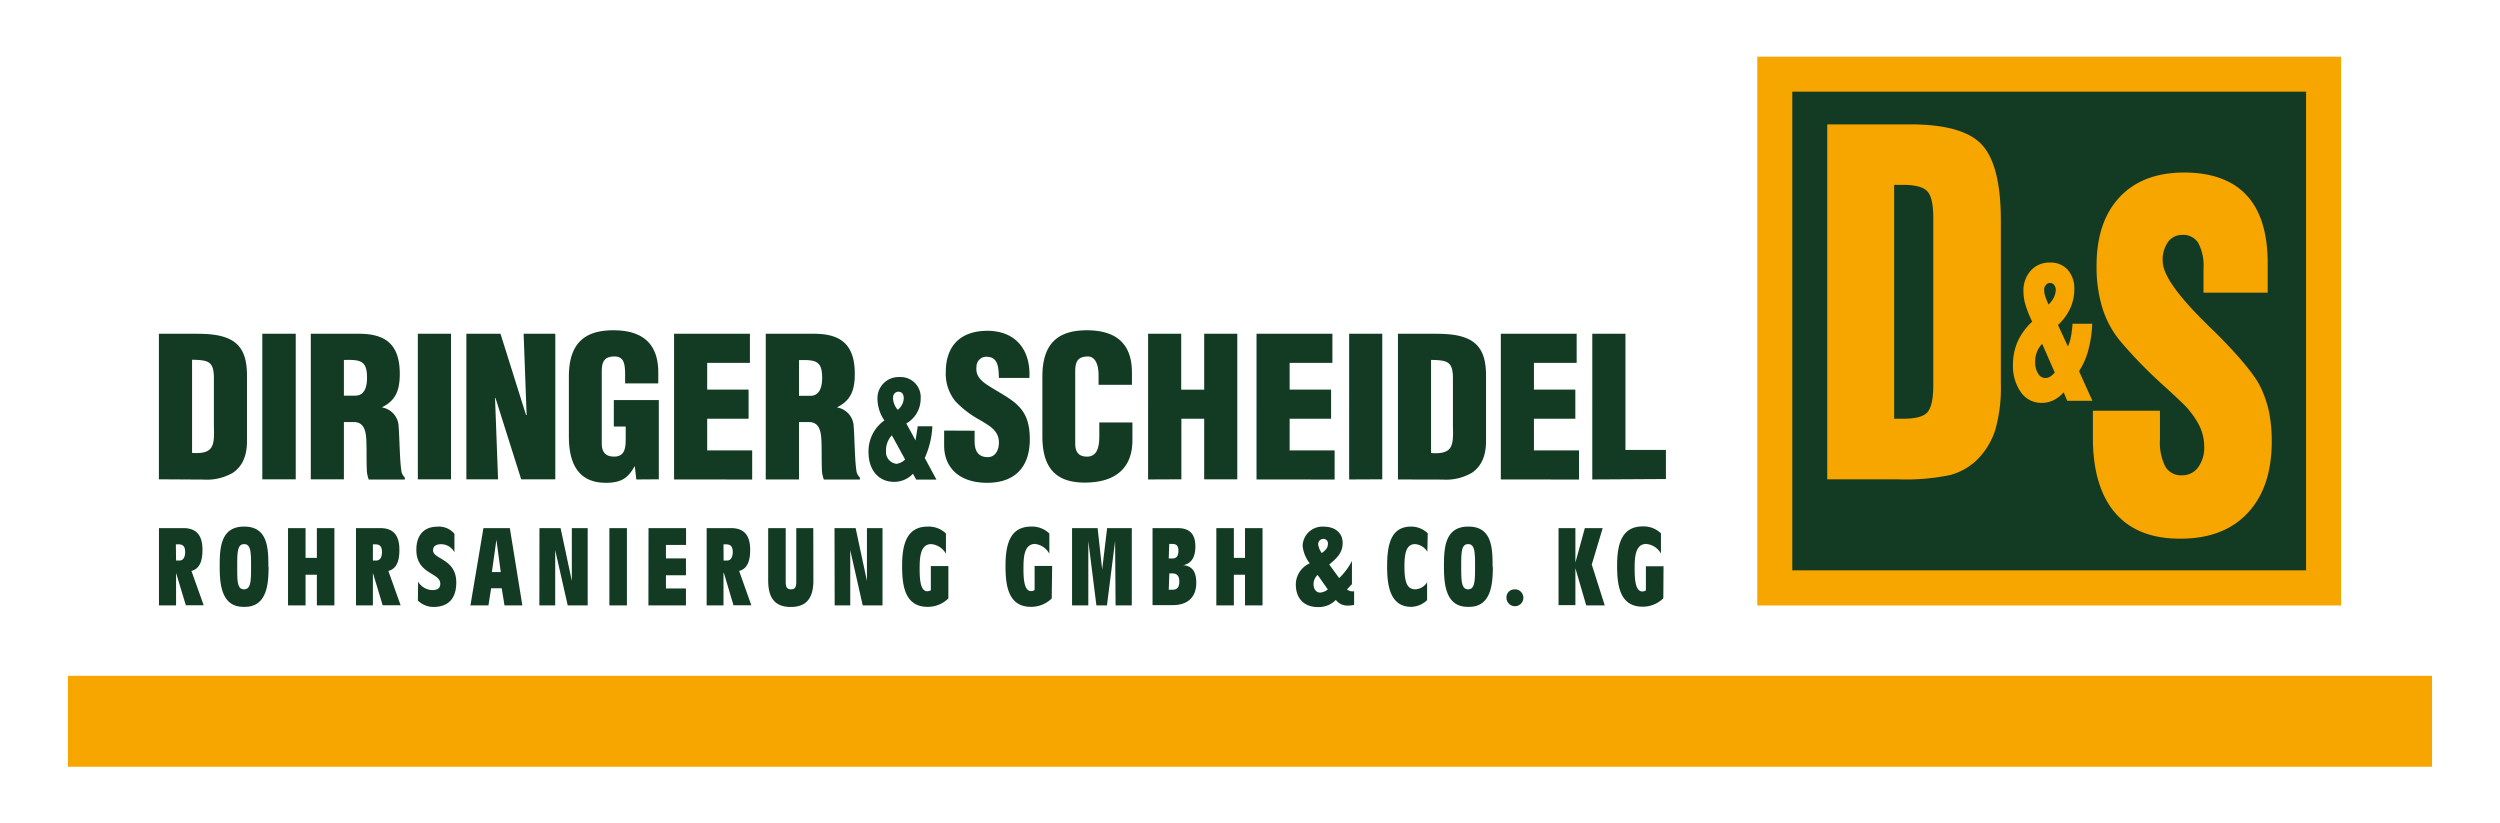
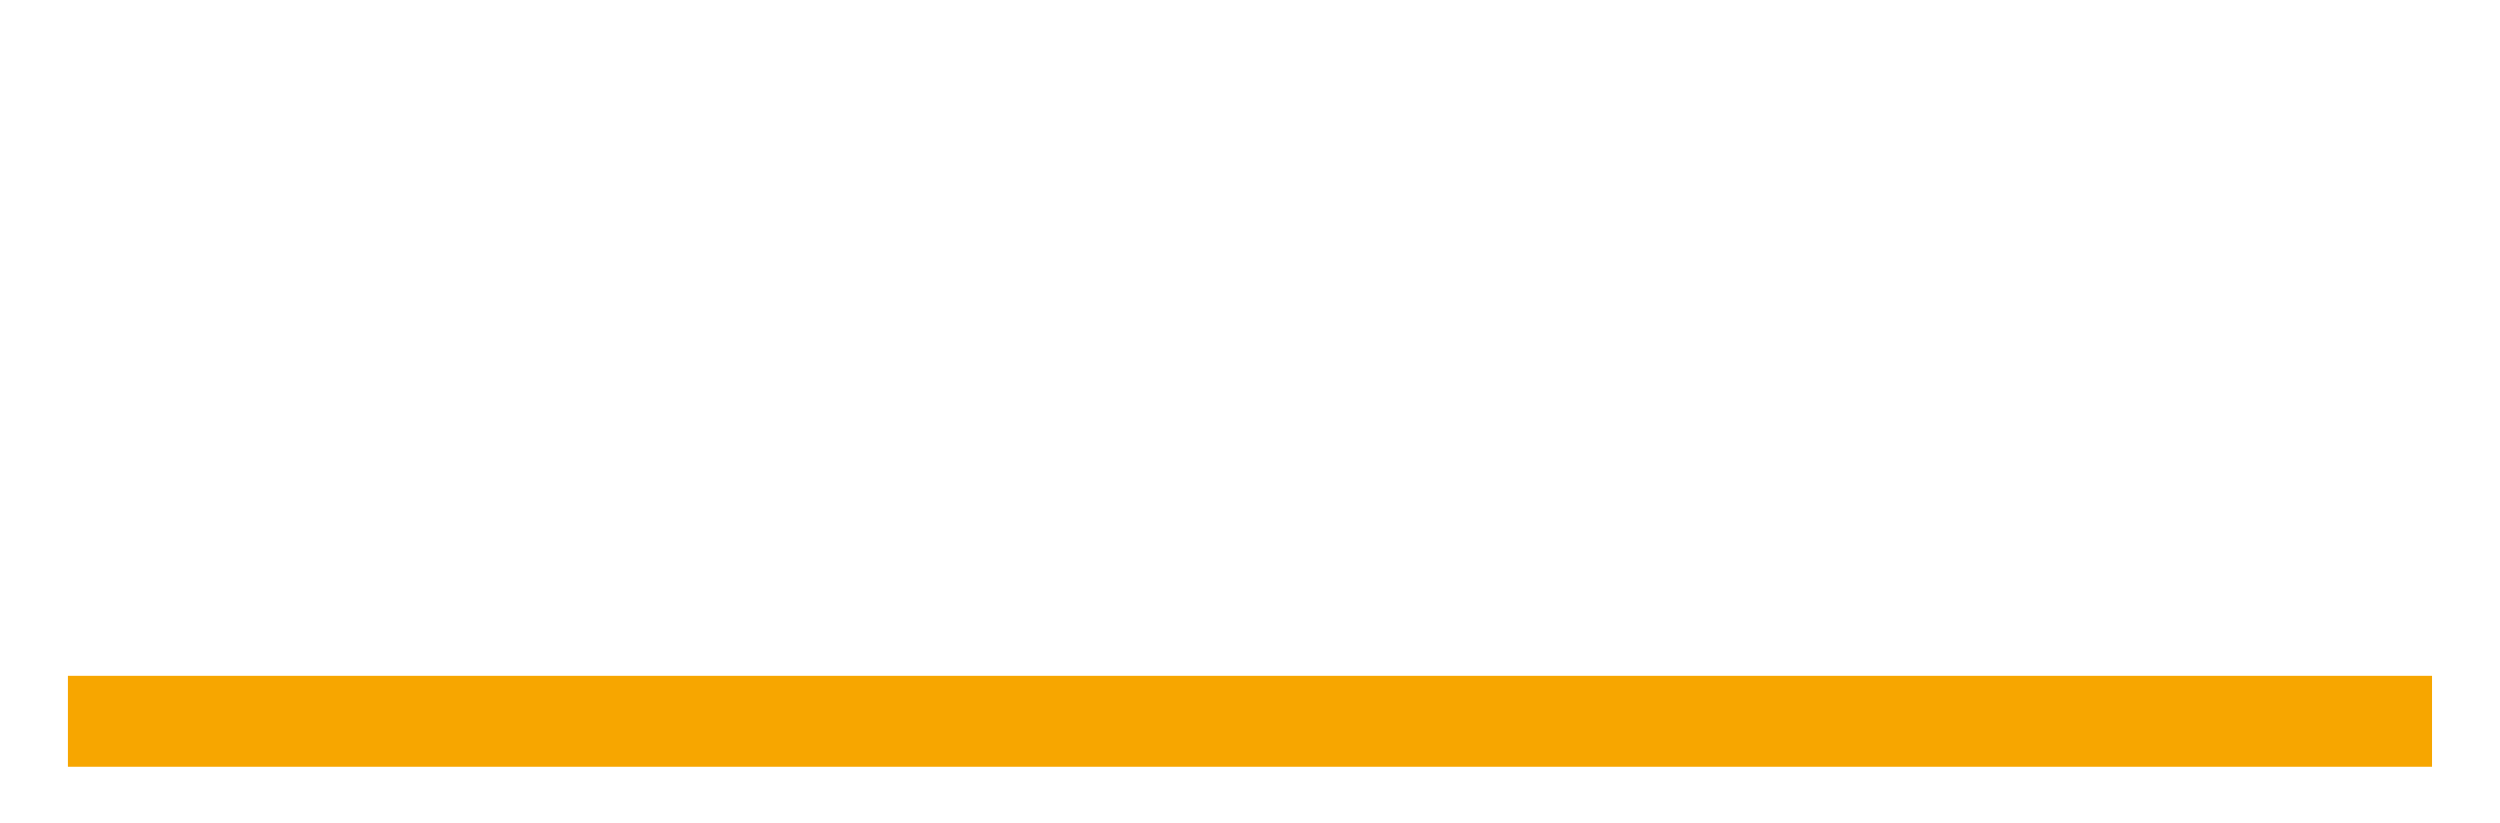
<svg xmlns="http://www.w3.org/2000/svg" id="Logo_Zeichenwege" data-name="Logo Zeichenwege" viewBox="0 0 473.39 155.91">
  <defs>
    <style>.cls-1{fill:#f7a600;}.cls-2{fill:#133b23;}</style>
  </defs>
  <title>Zeichenfläche 1</title>
  <rect class="cls-1" x="12.86" y="127.97" width="447.66" height="17.22" />
-   <rect class="cls-1" x="332.75" y="10.73" width="110.55" height="103.92" />
-   <path class="cls-2" d="M436.67,108H339.38V17.36h97.29Zm-7-29.94a21.56,21.56,0,0,0-1.6-4.71c-1-2.14-3.81-5.66-8.76-10.57l-1-.95-.35-.37q-8.44-8.23-8.44-12a5.8,5.8,0,0,1,1-3.63,3.27,3.27,0,0,1,2.73-1.35,3.32,3.32,0,0,1,3,1.52,9.07,9.07,0,0,1,1,4.77v4.65h12.15V49.87q0-8.61-4-12.9t-11.83-4.3q-7.89,0-12.27,4.73T397,50.61a25.9,25.9,0,0,0,1.13,7.81,18.37,18.37,0,0,0,3.43,6.26,87.28,87.28,0,0,0,8.52,8.68c1.29,1.18,2.26,2.09,2.91,2.72a16.39,16.39,0,0,1,3.3,4.2,9.06,9.06,0,0,1,1.09,4.23,6.34,6.34,0,0,1-1.16,4A3.69,3.69,0,0,1,413.15,90,3.43,3.43,0,0,1,410,88.32a10,10,0,0,1-1-5.08V77.77H396.3v5.06q0,9.38,4.22,14.29T412.87,102c5.47,0,9.71-1.62,12.75-4.87s4.55-7.79,4.55-13.6A29.14,29.14,0,0,0,429.67,78.07ZM395.41,66.39a22.8,22.8,0,0,0,.77-5.09h-3.73a21.24,21.24,0,0,1-.33,2.58,6.6,6.6,0,0,1-.56,1.71l-1.87-4.05a9.85,9.85,0,0,0,2.3-3.12,8.38,8.38,0,0,0,.79-3.58,5.35,5.35,0,0,0-1.24-3.75,4.33,4.33,0,0,0-3.38-1.37,4.67,4.67,0,0,0-3.62,1.52,5.6,5.6,0,0,0-1.39,3.95,9,9,0,0,0,.39,2.55,20.73,20.73,0,0,0,1.27,3.16,11.93,11.93,0,0,0-2.75,3.76,10.79,10.79,0,0,0-.89,4.41,8.57,8.57,0,0,0,1.51,5.22,4.68,4.68,0,0,0,3.91,2,5.09,5.09,0,0,0,2.26-.51,6.17,6.17,0,0,0,1.92-1.49l.66,1.6h4.78l-2.53-5.6A13.81,13.81,0,0,0,395.41,66.39Zm-7.22,4.94a1.63,1.63,0,0,1-.85.25,1.61,1.61,0,0,1-1.42-.85,4,4,0,0,1-.55-2.21,5.1,5.1,0,0,1,.33-1.87,4.49,4.49,0,0,1,1-1.54l2.38,5.43A4.31,4.31,0,0,1,388.19,71.33Zm.72-15a5,5,0,0,1-1,1.33,11,11,0,0,1-.63-1.55,4.17,4.17,0,0,1-.21-1.22,1.31,1.31,0,0,1,.31-.9A1,1,0,0,1,389,54a1.53,1.53,0,0,1,.27,1A3.33,3.33,0,0,1,388.91,56.31ZM361.68,23.55H346V90.77h13.41a41.49,41.49,0,0,0,9.86-.82,11.65,11.65,0,0,0,5-2.79,14,14,0,0,0,3.53-5.7,29,29,0,0,0,1.07-8.81V41.75c0-6.92-1.17-11.67-3.53-14.28S368.44,23.55,361.68,23.55ZM366.08,73q0,3.69-1.06,5t-4.74,1.29h-1.61V35h1.61c2.46,0,4,.43,4.74,1.31s1.06,2.54,1.06,5Z" />
-   <path class="cls-2" d="M33.34,108.48h0v6.15H30.1V100h4.61c2.42,0,3.63,1.29,3.63,4.11,0,1.72-.33,3.55-2.09,4l2.32,6.5H35.19Zm0-2.34h.64c.86,0,1.08-.9,1.08-1.56,0-1.06-.33-1.51-1.31-1.51H33.3Zm17.52,1.17c0,3.42-.37,7.69-4.63,7.6-4.26.09-4.63-4.18-4.63-7.6s.1-7.6,4.63-7.6S50.82,103.89,50.82,107.31Zm-4.63,4.28c1.29,0,1.31-1.64,1.31-4.28s0-4.28-1.31-4.28-1.31,1.64-1.31,4.28S44.9,111.59,46.19,111.59ZM54.54,100h3.32v5.63H60V100h3.32v14.63H60v-5.8H57.86v5.8H54.54Zm16.07,8.48h0v6.15h-3.2V100H72c2.42,0,3.63,1.29,3.63,4.11,0,1.72-.33,3.55-2.09,4l2.32,6.5H72.46Zm0-2.34h.64c.86,0,1.08-.9,1.08-1.56,0-1.06-.33-1.51-1.31-1.51h-.41Zm8.56,4a3.25,3.25,0,0,0,2.68,1.6c1.25,0,1.52-.58,1.52-1.21,0-2.15-4.53-1.76-4.53-6.42,0-2.76,1.41-4.38,4-4.38a3.77,3.77,0,0,1,3.21,1.35v3.5a2.85,2.85,0,0,0-2.5-1.53c-.82,0-1.55.26-1.55,1.17,0,1.7,4.4,1.57,4.4,6.06,0,3.06-1.49,4.65-4.36,4.65a4.22,4.22,0,0,1-2.91-1.21ZM95,111.39H93l-.51,3.24H89.08L91.54,100h5l2.37,14.63H95.53Zm-.18-3.07L94,102.21h0l-.86,6.11Zm7.33-8.32h4l2.13,10h0V100h3v14.63H107.5l-2.37-10.46h0v10.46h-3Zm13.24,0h3.32v14.63h-3.32Zm7.41,0h7.11v3.19H126.1v2.54h3.79v3.2H126.1v2.5h3.79v3.2h-7.11Zm14.27,8.48H137v6.15h-3.19V100h4.61c2.42,0,3.63,1.29,3.63,4.11,0,1.72-.33,3.55-2.09,4l2.31,6.5h-3.38Zm-.05-2.34h.64c.86,0,1.09-.9,1.09-1.56,0-1.06-.33-1.51-1.32-1.51H137Zm17,3.79c0,3.79-1.74,5-4.28,5s-4.28-1.19-4.28-5V100h3.32v9.73c0,1.15,0,1.86,1,1.86s1-.71,1-1.86V100H154Zm4-9.93h4l2.14,10h0V100h2.95v14.63h-3.75L161,104.17h0v10.46h-2.95Zm21.56,13.32a5.56,5.56,0,0,1-3.94,1.59c-4.53,0-4.82-4.49-4.82-7.87,0-4.67,1.28-7.33,4.88-7.33a4.7,4.7,0,0,1,3.42,1.31v3.83a3.57,3.57,0,0,0-2.78-1.82c-2.11,0-2.2,2.62-2.2,4.67s.15,4.26,1.46,4.26a1.29,1.29,0,0,0,.66-.2v-4.57h3.32Zm19.57,0a5.53,5.53,0,0,1-3.93,1.59c-4.53,0-4.82-4.49-4.82-7.87,0-4.67,1.27-7.33,4.88-7.33a4.7,4.7,0,0,1,3.42,1.31v3.83A3.57,3.57,0,0,0,196,103c-2.12,0-2.2,2.62-2.2,4.67s.15,4.26,1.46,4.26a1.25,1.25,0,0,0,.65-.2v-4.57h3.32Zm12-10.87h0l-1.54,12.18h-2l-1.53-12.18h0v12.18h-3.08V100h4.84l.86,7.84h0l.94-7.84h4.67v14.63h-3.07Zm7.09-2.45h4.77c2.3,0,3.34,1.16,3.34,3.48,0,1.6-.45,3.15-2.29,3.54v0c2,.18,2.46,1.65,2.46,3.35,0,2.85-1.78,4.21-4.43,4.21h-3.85Zm3.07,5.75H222c.76,0,1.14-.45,1.14-1.45S222.72,103,222,103h-.6Zm0,5.92H222c.88,0,1.31-.47,1.31-1.53s-.43-1.56-1.31-1.56h-.58ZM230.32,100h3.32v5.63h2.11V100h3.32v14.63h-3.32v-5.8h-2.11v5.8h-3.32Zm23.26,9.46a12.11,12.11,0,0,0,2.42-3.24l0,0v4.39l-.94,1a1.74,1.74,0,0,0,1.35.35v2.58a5.12,5.12,0,0,1-1.12.13,2.74,2.74,0,0,1-2.34-1.07,4.54,4.54,0,0,1-3.42,1.35c-2.63,0-4.16-1.68-4.16-4.28a4.4,4.4,0,0,1,2.64-4,6.44,6.44,0,0,1-1.35-3.3,3.75,3.75,0,0,1,3.93-3.65c2.22,0,3.65,1.17,3.65,3.11s-1.27,3-2.54,4.06Zm-4.08-.59a2.33,2.33,0,0,0-.77,1.74c0,.84.43,1.6,1.25,1.6a2.59,2.59,0,0,0,1.45-.6Zm.78-4.14c.76-.57,1.17-1,1.17-1.76a.84.84,0,0,0-.84-.93,1,1,0,0,0-1,1.11A3.87,3.87,0,0,0,250.28,104.73Zm20-.25a3,3,0,0,0-2.34-1.45c-1.8,0-2,2.13-2,4.24,0,3.2.58,4.32,2.1,4.32a2.79,2.79,0,0,0,2.19-1.33v3.38a4.48,4.48,0,0,1-3,1.27c-4.16,0-4.57-4.38-4.57-7.64,0-4.12.68-7.56,4.57-7.56a4.53,4.53,0,0,1,3.12,1.27Zm12.4,2.83c0,3.42-.37,7.69-4.63,7.6-4.26.09-4.63-4.18-4.63-7.6s.1-7.6,4.63-7.6S282.63,103.89,282.63,107.31ZM278,111.59c1.29,0,1.31-1.64,1.31-4.28s0-4.28-1.31-4.28-1.31,1.64-1.31,4.28S276.71,111.59,278,111.59Zm8.92,0a1.6,1.6,0,1,1-1.66,1.6A1.5,1.5,0,0,1,286.92,111.61Zm11.39-4h0v7h-3.19V100h3.19v6.53h0L300.1,100h3.38l-2.07,6.9,2.46,7.73h-3.51Zm16.65,5.7a5.55,5.55,0,0,1-3.93,1.59c-4.53,0-4.82-4.49-4.82-7.87,0-4.67,1.27-7.33,4.88-7.33a4.7,4.7,0,0,1,3.42,1.31v3.83a3.57,3.57,0,0,0-2.79-1.82c-2.11,0-2.19,2.62-2.19,4.67S309.67,112,311,112a1.26,1.26,0,0,0,.66-.2v-4.57H315Z" />
-   <path class="cls-2" d="M30.09,90.76V63.2H36.9c2.28,0,5,.07,7.06,1.28,2.42,1.47,2.81,4.16,2.81,6.8V83.52c0,2.75-.85,4.77-2.67,6a9.78,9.78,0,0,1-5.56,1.29Zm6.28-5c4.2.29,4.24-1.47,4.13-5.15v-9c0-3.23-1.07-3.42-4.13-3.49Zm13.3,5V63.2H56V90.76Zm15.45,0H58.85V63.2H68c5.13,0,7.7,2.13,7.7,7.6,0,2.94-.68,5-3.32,6.29v.07a3.76,3.76,0,0,1,3.1,3.57c.18,2.2.22,6.94.57,8.7a2.36,2.36,0,0,0,.61,1v.37H69.82a6.12,6.12,0,0,1-.35-1.58c-.11-2.43,0-4.71-.14-6.4s-.68-2.79-2.14-2.9H65.12Zm0-15.84h2.14c1.82,0,2.24-1.73,2.24-3.42,0-3.27-1.32-3.41-4.38-3.34Zm14,15.84V63.2h6.28V90.76ZM93.81,75.32l-.07.08.57,15.36h-6V63.2h6.46l4.84,15.39h.11L99.15,63.2h6V90.76H98.69Zm26.68,15.47-.28-2.46h-.07c-1.29,2.35-2.71,3.09-5.42,3.09-5.31,0-7-3.79-7-8.78V71.32c0-6,2.67-8.78,8.41-8.78,5.35,0,8.52,2.35,8.52,8v2.06h-6.28V71.06c0-2.35-.28-3.53-2-3.56-2,0-2.42,1.06-2.42,2.86V84c0,1.54.68,2.46,2.32,2.46,2.14,0,2.21-1.77,2.21-3.53V80.76h-2.25v-5h8.52v15Zm7.15,0V63.2H142v5.51h-8.09v5.07h7.84v5.51h-7.84v6h8.52v5.51Zm23.66,0H145V63.2h9.16c5.14,0,7.7,2.13,7.7,7.6,0,2.94-.67,5-3.31,6.29v.07a3.77,3.77,0,0,1,3.1,3.57c.18,2.2.21,6.94.57,8.7a2.36,2.36,0,0,0,.61,1v.37H156a6.14,6.14,0,0,1-.36-1.58c-.1-2.43,0-4.71-.14-6.4s-.67-2.79-2.14-2.9H151.3Zm0-15.84h2.13c1.82,0,2.25-1.73,2.25-3.42,0-3.27-1.32-3.41-4.38-3.34Zm21.58,14.75a4.85,4.85,0,0,1-3.59,1.54c-2.87,0-4.83-2.17-4.83-5.63a7.14,7.14,0,0,1,3-6,7.4,7.4,0,0,1-1.31-4.21,4,4,0,0,1,4.18-4,3.8,3.8,0,0,1,4,4.12,5.37,5.37,0,0,1-2.72,4.67c.58,1.06,1.2,2.12,1.74,3.21h0c.17-.94.3-1.82.43-2.68h2.77a16.41,16.41,0,0,1-1.44,6l2.21,4.09h-3.84Zm-4-7.27a4.07,4.07,0,0,0-1.1,2.95,2.24,2.24,0,0,0,2,2.45,2.89,2.89,0,0,0,1.61-.83Zm.21-7.1a3.66,3.66,0,0,0,.9,2.27,2.92,2.92,0,0,0,1.14-2.12c0-.88-.32-1.31-1.1-1.31A1.05,1.05,0,0,0,169.12,75.3Zm15.46,6.23v2c0,1.58.5,3,2.49,3,1.46,0,2.11-1.36,2.11-2.76,0-2.31-1.86-3.2-3.5-4.22a18.33,18.33,0,0,1-4.74-3.6,8.23,8.23,0,0,1-1.82-5.52c0-5.18,3-7.82,7.88-7.82,5.46,0,8.24,3.75,7.95,8.93h-5.77c-.08-1.62,0-3.82-2.07-4a1.88,1.88,0,0,0-2.18,1.83c-.17,1.66.65,2.5,1.89,3.39,2.36,1.54,4.39,2.49,5.85,3.89S195,79.84,195,83.19c0,5.29-2.86,8.23-8.06,8.23-5.74,0-8.16-3.31-8.16-7V81.53Zm23.47-8.7V71.06c0-2.35-.82-3.56-2-3.56-2,0-2.42,1.06-2.42,2.86l0,13.64c0,1.54.6,2.46,2.24,2.46,2.14,0,2.32-2.28,2.32-4V80h6.27v3.38c0,4.74-2.64,8-9.05,8-5.78,0-8-3.16-8-8.78V71.32c0-6,2.67-8.78,8.41-8.78,5.35,0,8.55,2.35,8.55,8v2.32Zm9.38,17.93V63.2h6.27V73.78h4.35V63.2h6.27V90.76h-6.27V79.29H223.7V90.76Zm20.53,0V63.2h14.37v5.51h-8.1v5.07h7.85v5.51h-7.85v6h8.52v5.51Zm17.54,0V63.2h6.27V90.76Zm9.24,0V63.2h6.81c2.28,0,5,.07,7.05,1.28,2.43,1.47,2.82,4.16,2.82,6.8V83.52c0,2.75-.85,4.77-2.67,6a9.78,9.78,0,0,1-5.56,1.29Zm6.27-5c4.21.29,4.24-1.47,4.14-5.15v-9c0-3.23-1.07-3.42-4.14-3.49Zm13.21,5V63.2h14.36v5.51h-8.09v5.07h7.84v5.51h-7.84v6H299v5.51Zm17.32,0V63.2h6.28v22h7.66v5.51Z" />
</svg>